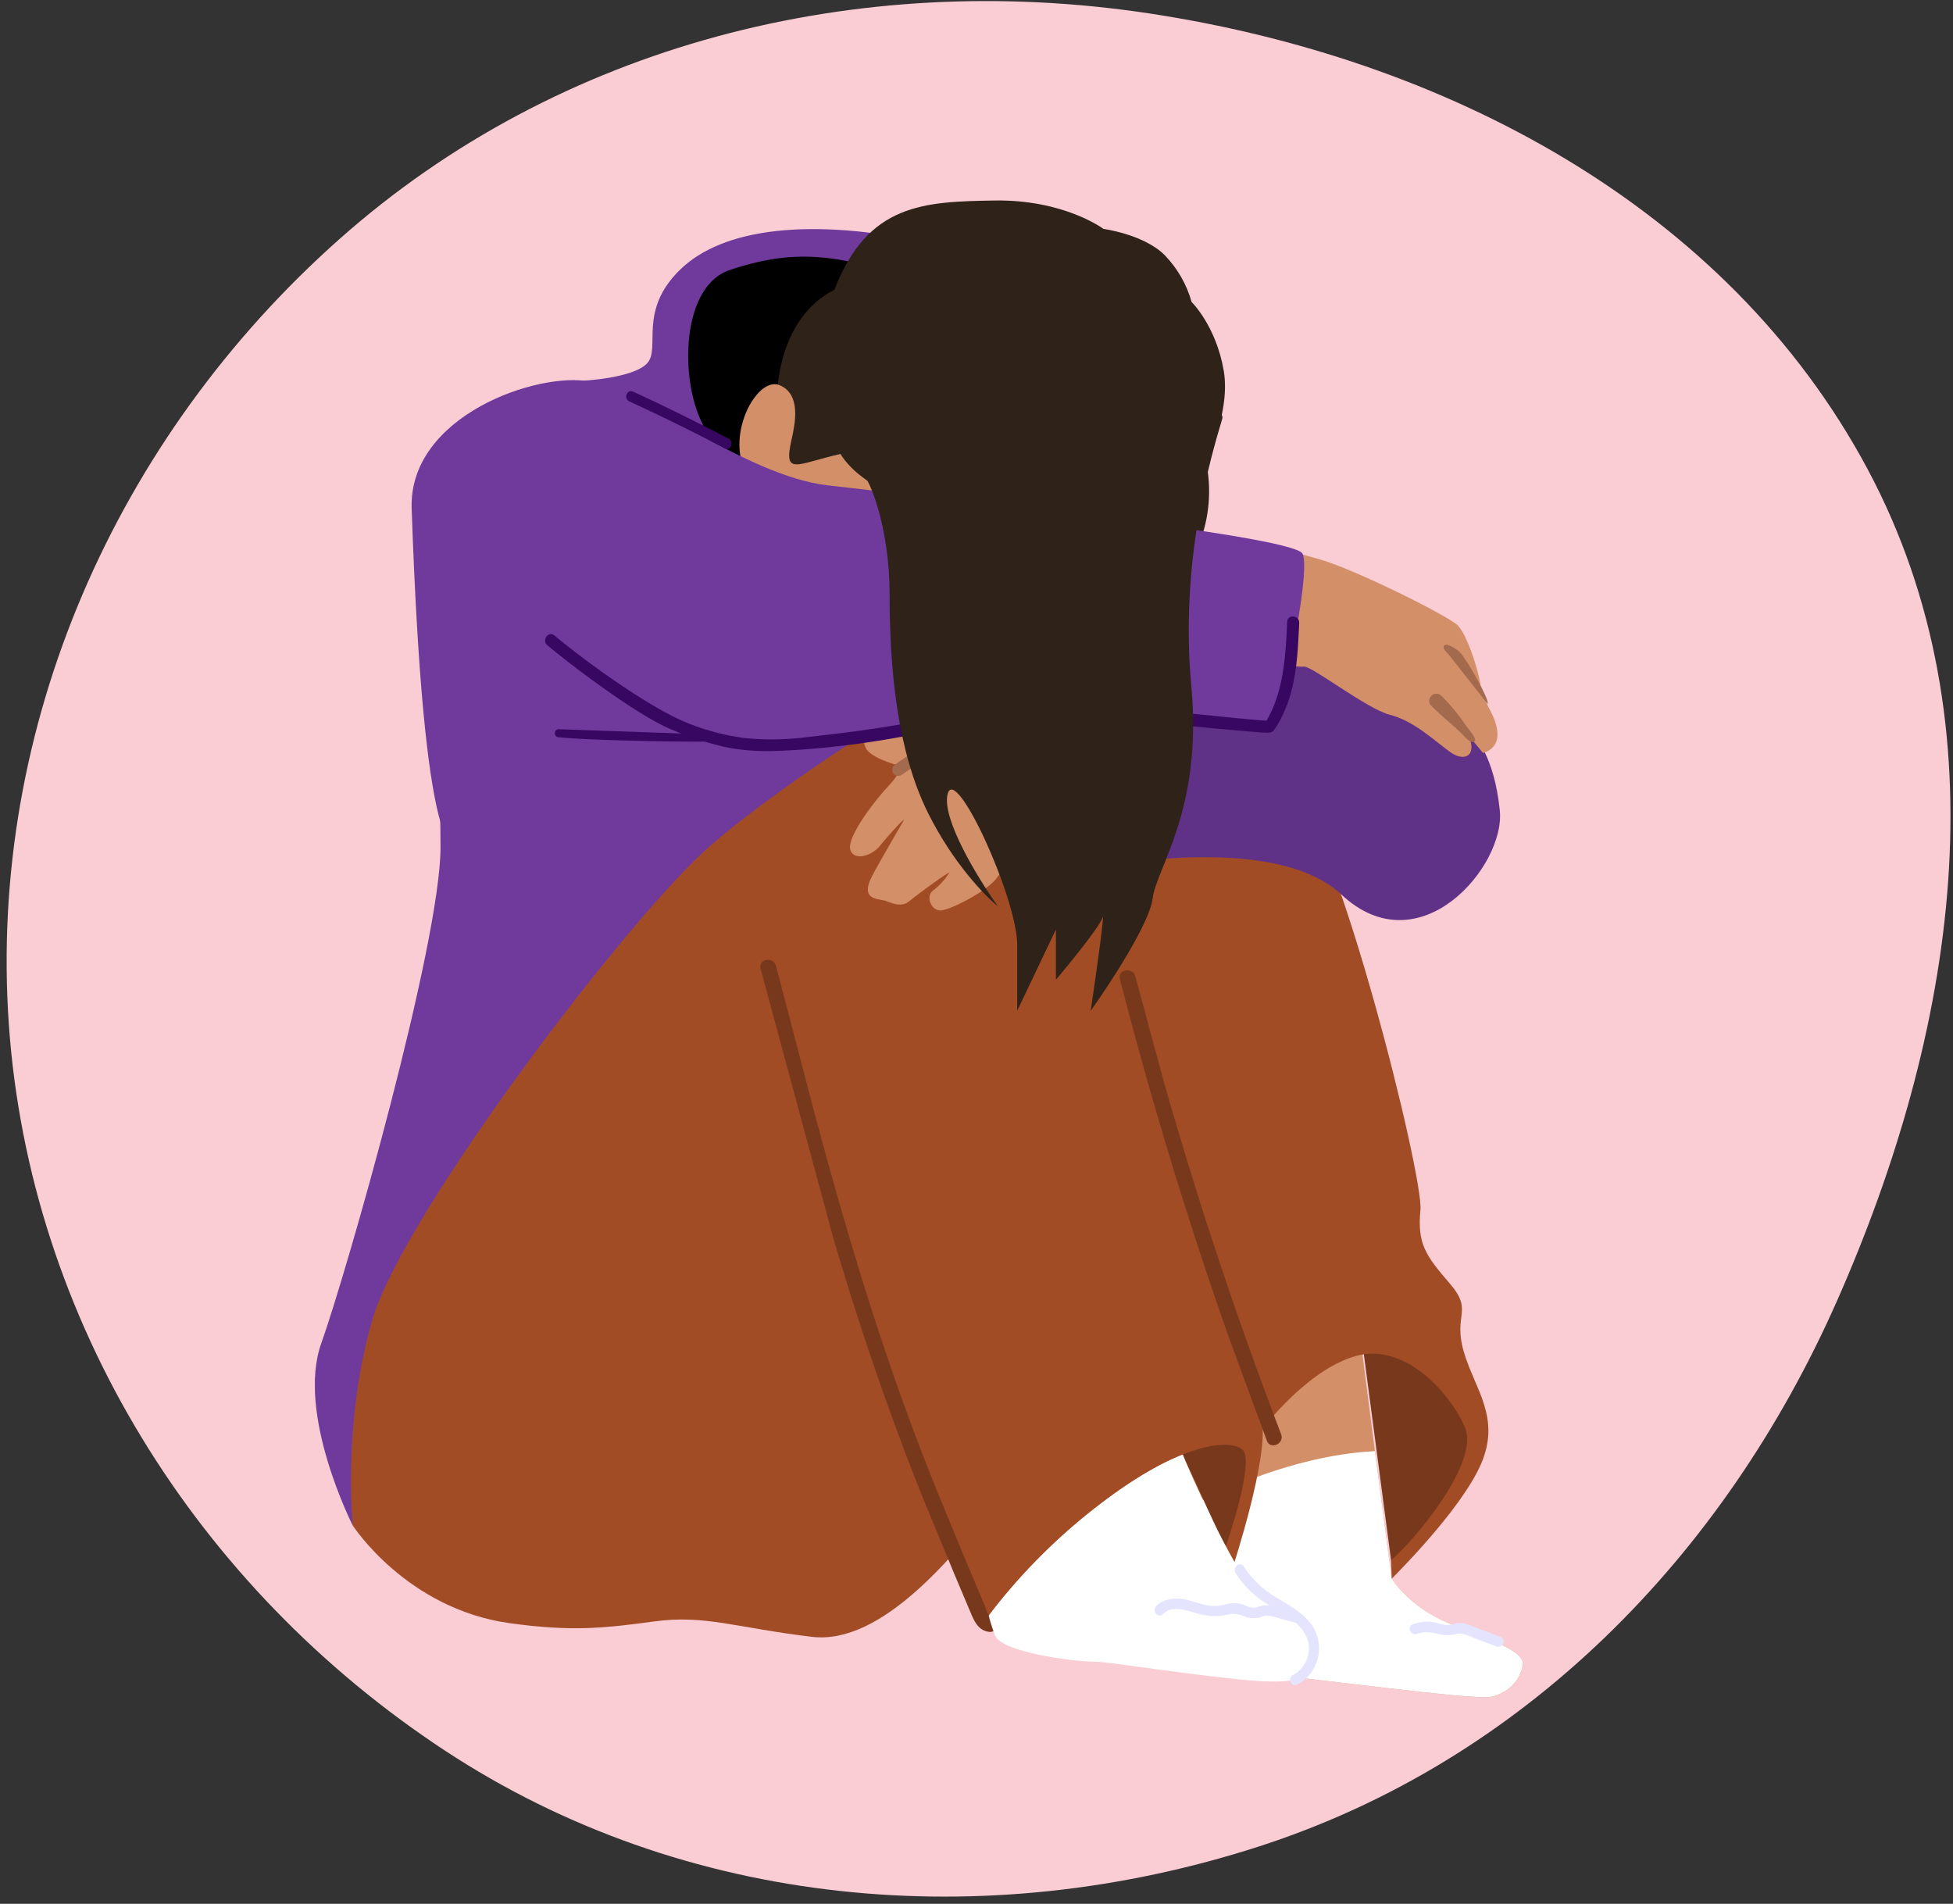
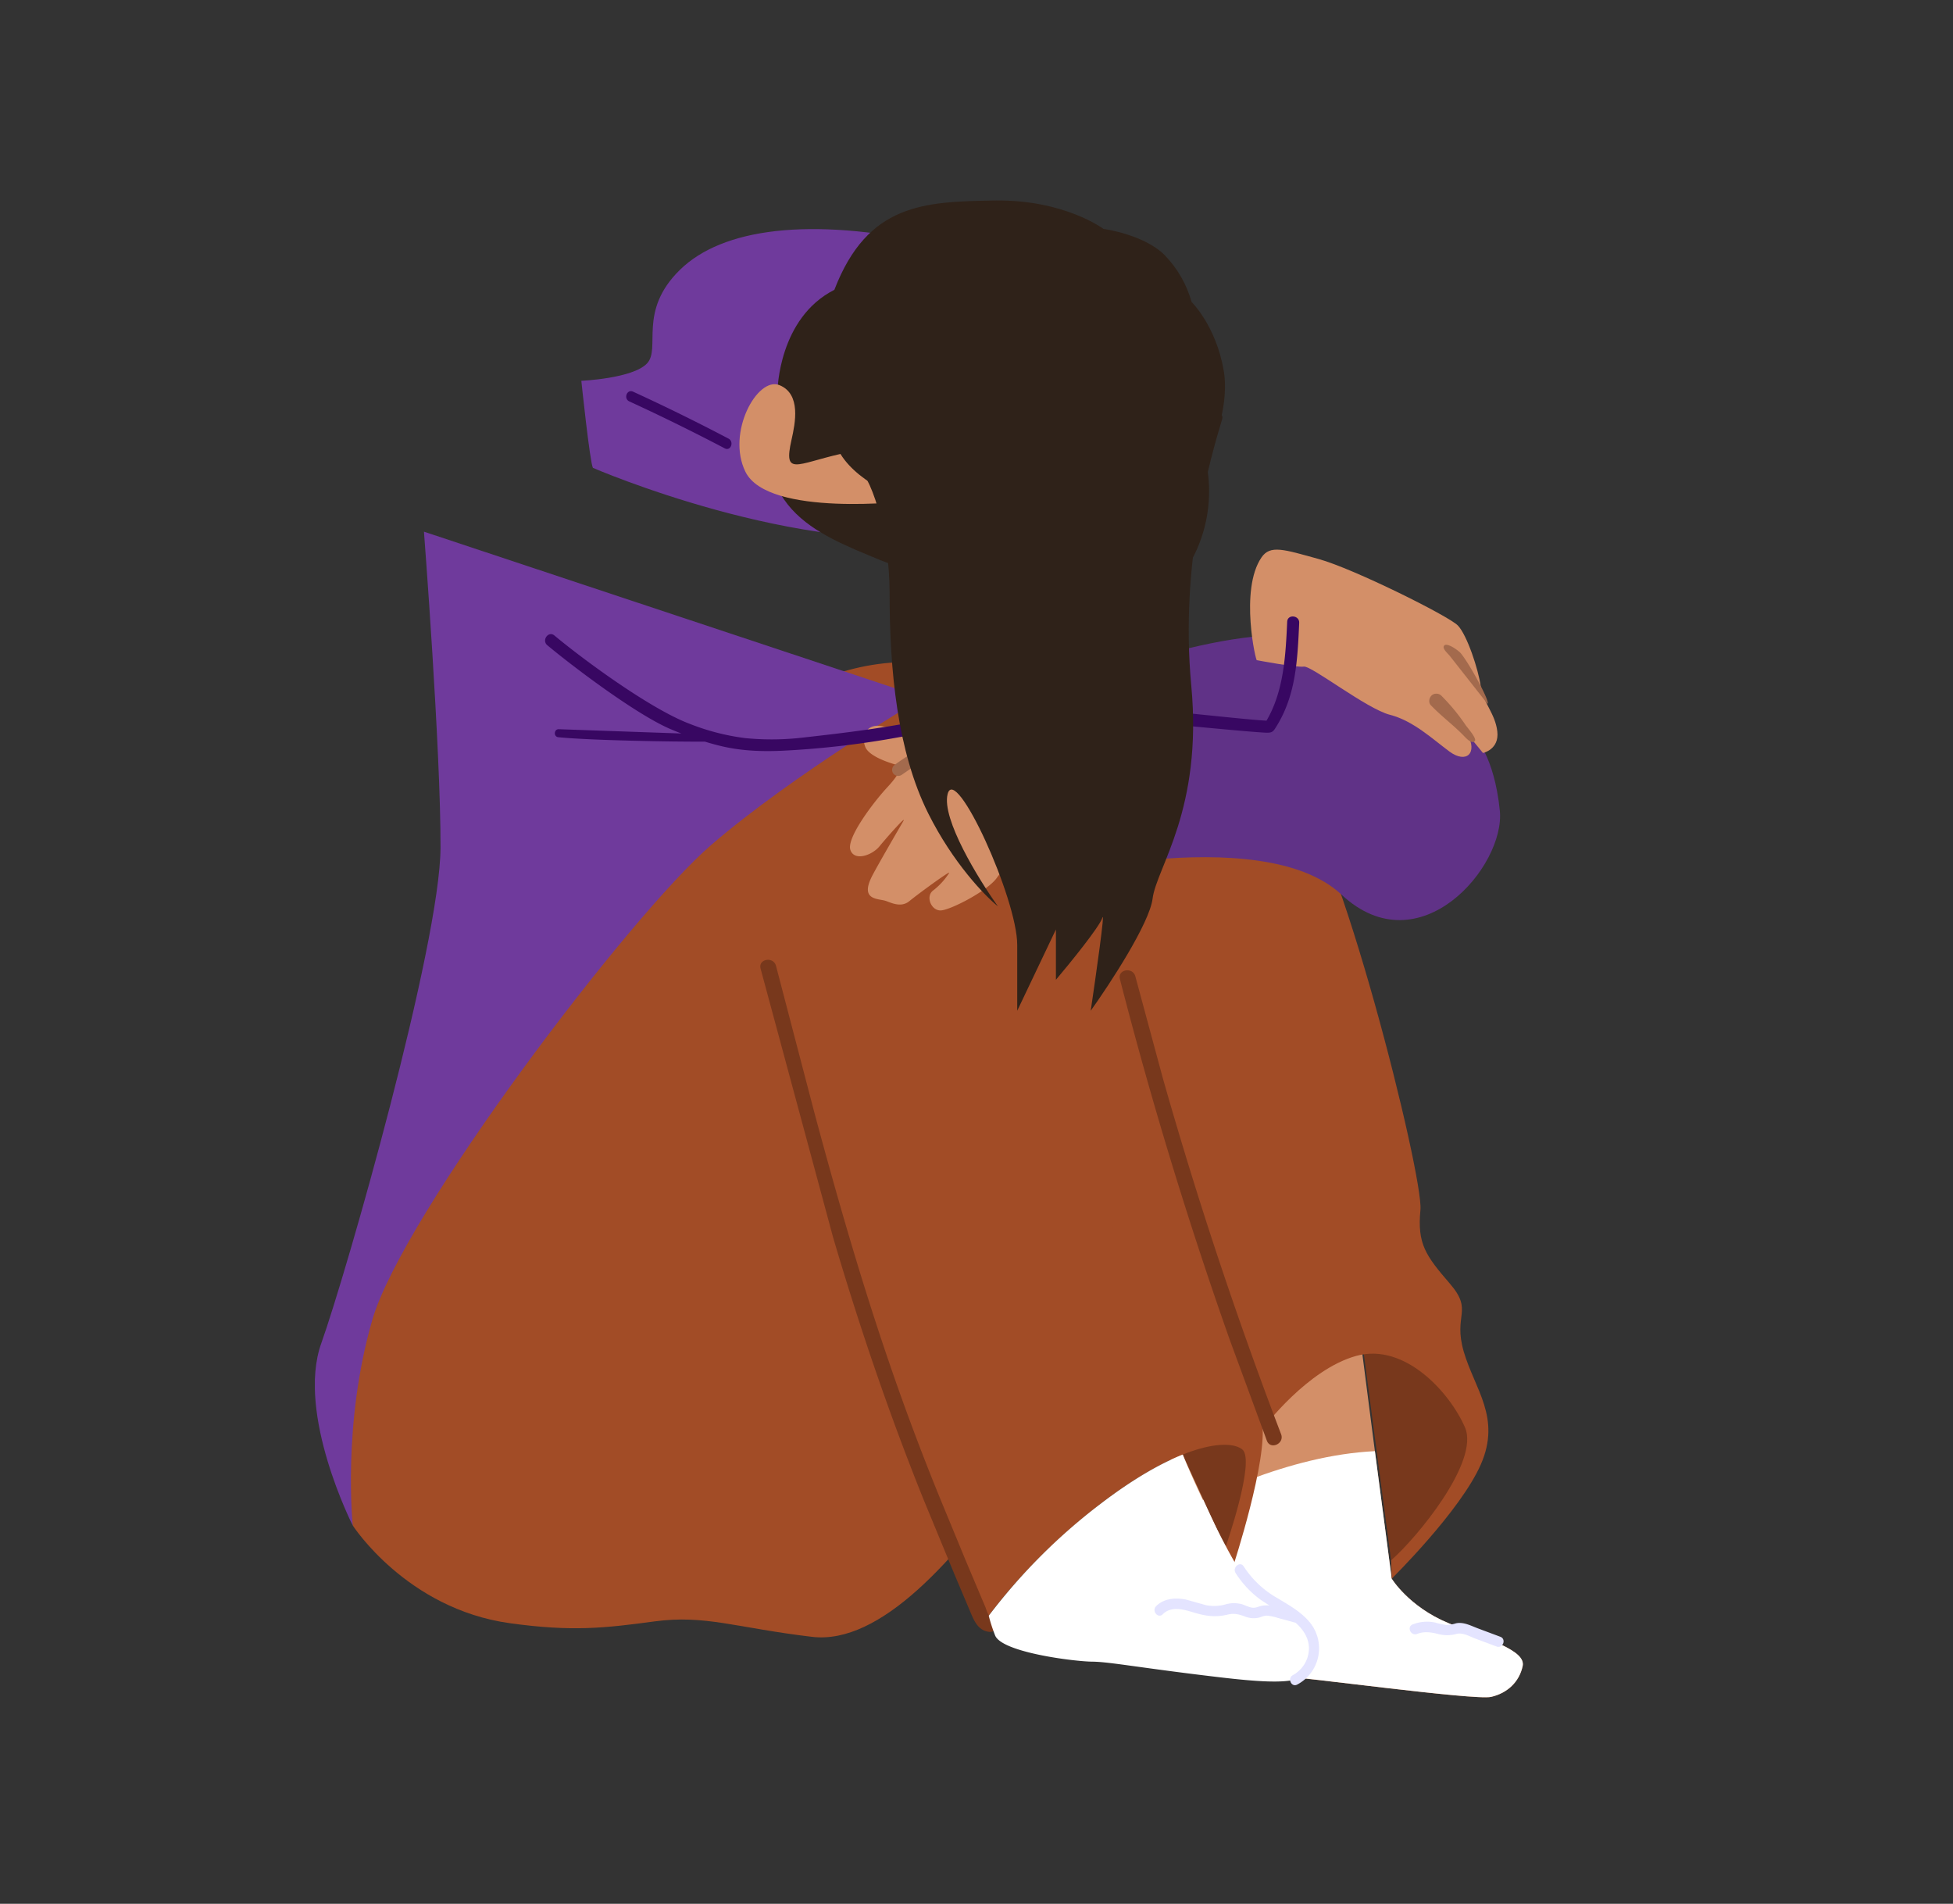
<svg xmlns="http://www.w3.org/2000/svg" width="237" height="231" fill="none">
  <rect width="100%" height="100%" fill="#333333" stroke="none" />
-   <path d="M139.33 1.609c35.837 5.393 70.199 23.343 87.294 55.293 16.712 31.235 10.62 68.541-3.7 100.943-13.676 30.944-37.973 55.81-70.172 66.208-33.192 10.719-69.634 7.517-98.774-11.649-30.117-19.809-50.402-52.161-52.907-88.117-2.52-36.171 13.006-71.22 40.13-95.287C67.925 5.287 103.998-3.708 139.33 1.609z" fill="#faccd4" />
  <g clip-path="url(#A)">
    <path d="M164.59 158.113c-.062.645 4.296 33.437 4.296 33.437s2.072 3.4 6.863 5.387 9.434 3.309 9.03 5.223-1.841 3.289-3.835 3.742-23.392-2.507-25.56-2.502-9.791.342-12.816-8.628-3.594-14.23 3.494-24.602 1.986-4.793 1.986-4.793l16.542-7.264z" fill="#d38f68" />
    <path d="M175.748 196.937c-4.793-1.987-6.862-5.387-6.862-5.387l-2.041-15.47c-5.236.259-10.431 1.652-15.299 3.488-3.885 1.469-7.966 3.289-11.073 6.132.158 2.81.95 5.674 2.095 9.064 3.024 8.97 10.646 8.631 12.816 8.629s23.565 2.957 25.559 2.501 3.431-1.831 3.835-3.742-4.236-3.216-9.03-5.215z" fill="#fff" />
    <path d="M42.82 185.115s6.51 10.1 19.047 11.84c7.608 1.056 11.565.588 17.57-.218 6.153-.826 9.879.777 19.103 1.873 16.591 1.981 36.601-41.501 42.246-44.8s1.909-70.697-28.579-73.374-56.787 51.502-64.985 65.776-6.878 30.971-4.402 38.903z" fill="#a24c26" />
    <g fill="#78381c">
      <path d="M141.879 172.939l6.824 14.861s4.086-7.952 4.011-12.738-10.835-2.123-10.835-2.123zm23.449-9.972l3.481 26.359s1.595.306 6.411-6.616 4.48-7.986 3.535-11.912-13.427-7.831-13.427-7.831z" />
    </g>
    <g fill="#a24c26">
      <path d="M119.09 197.317s4.874-7.51 14.463-14.846 15.561-7.937 17.206-6.593-2.056 11.912-2.056 11.912l.971 2.165s4.218-12.894 3.478-17.4-4.698-6.375-5.232-9.975-8.286-48.12-14.654-64.709-27.437-9.77-33.072-6.482-13.878 11.135-13.878 11.135l32.774 94.792z" />
      <path d="M153.388 173.179s5.273-7.023 11.198-8.659 11.394 4.513 13.194 8.683-5.902 13.466-8.971 16.123l.078 2.224s8.341-8.201 10.819-13.87-.735-9.092-2.071-13.655 1.219-4.907-1.702-8.287-3.962-4.821-3.56-8.921-10.123-46.082-15.447-50.595-16.908-14.52-29.965-5.006 13.182 73.731 17.729 78.612 8.698 3.351 8.698 3.351z" />
    </g>
    <g fill="#78381c">
      <path d="M120.197 196.113c-.295-.039-.518-.862-.608-1.09l-.849-2.005-1.629-3.863-3.142-7.614c-2.071-5.091-4.003-10.224-5.795-15.416-3.535-10.234-6.534-20.641-9.341-31.096l-4.661-17.827c-.3-1.175-2.18-.864-1.875.324l8.805 32.629c3.185 10.804 6.803 21.445 11.013 31.889l3.678 8.903 1.874 4.436c.487 1.144.94 2.429 2.331 2.618 1.23.171 1.411-1.722.199-1.888zm35.268-22.087A515.66 515.66 0 0 1 141.1 130.78l-3.322-12.303c-.303-1.176-2.181-.865-1.875.324 3.798 14.772 8.241 29.36 13.328 43.764l4.506 12.246c.435 1.155 2.163.358 1.728-.785z" />
    </g>
    <path d="M150.961 191.32c-1.834-2.408-6.215-11.702-7.427-14.828-2.678 1.07-6.019 2.95-9.981 5.98a70.82 70.82 0 0 0-13.567 13.579 20 20 0 0 0 .777 2.401c.863 2.072 9.68 3.154 11.783 3.17s5.86.764 15.509 1.9 10.794.415 11.728-2.486c1.37-4.267-6.616-6.821-8.822-9.716z" fill="#fff" />
    <g fill="#e4e4ff">
      <path d="M159.01 196.934a7.27 7.27 0 0 0-1.036-1.054.25.25 0 0 0-.047-.039c-.909-.764-1.965-1.354-2.983-1.968-1.624-.931-3.002-2.237-4.019-3.809-.435-.689-1.412.121-.979.805a11.71 11.71 0 0 0 3.128 3.307l.982.637c-.375-.049-.755-.024-1.119.075-.391.112-.671.259-1.093.163-.373-.077-.717-.259-1.08-.383-.662-.19-1.365-.19-2.027 0-.787.228-1.618.259-2.419.091l-2.367-.663c-1.266-.259-2.696-.169-3.654.792-.57.575.231 1.554.805.982 1.016-1.023 2.512-.593 3.724-.226 1.45.443 2.642.627 4.128.272.79-.189 1.295-.07 2.054.2a2.85 2.85 0 0 0 1.722.173c.362-.093.647-.259 1.036-.246.427.039.848.126 1.256.259l2.206.601c.971.857 1.712 2.004 1.605 3.346a3.72 3.72 0 0 1-.583 1.747 3.73 3.73 0 0 1-1.348 1.254c-.72.378-.197 1.533.518 1.152a4.98 4.98 0 0 0 1.645-1.398c.439-.581.746-1.251.897-1.964a4.99 4.99 0 0 0-.019-2.159c-.164-.71-.484-1.374-.933-1.947zm23.058 1.668l-2.722-1.018c-.844-.316-1.738-.811-2.662-.614a4.01 4.01 0 0 1-1.204.2c-.446-.068-.886-.166-1.318-.293-.912-.195-1.861-.116-2.727.228-.762.287-.231 1.437.531 1.152.862-.326 1.652-.22 2.522 0a4.22 4.22 0 0 0 2.258 0c.777-.199 1.603.308 2.331.58l2.537.948c.764.285 1.217-.899.454-1.183z" />
    </g>
    <path d="M71.95 56.767c-.373-.702-1.404-10.56-1.404-10.56s6.236-.277 7.966-2.103-1.155-6.321 3.996-11.361 15.711-6.446 30.695-3.203 17.107 10.99 15.294 15.913 6.798 16.63-12.324 19.422-44.223-8.108-44.223-8.108z" fill="#6f3a9c" />
-     <path d="M91.113 59.421a25.38 25.38 0 0 1-6.246-8.833c-2.331-5.56-1.989-15.967 3.75-17.847s10.905-2.486 19.292.334 12.519 10.558 11.571 20.238-16.998 14.776-28.367 6.109z" fill="#000" />
    <g fill="#2f2219">
      <path d="M94.356 47.359s.127-8.761 6.896-12.194c4.042-10.493 10.902-10.69 19.388-10.835s13.264 3.444 13.264 3.444 4.92.66 7.435 3.188c1.544 1.591 2.666 3.543 3.263 5.679 0 0 2.975 2.898 3.905 8.365s-2.769 12.334-2.769 12.334-1.196 5.477-4.107 10.242-27.126 3.579-34.796.386-16.801-6.37-12.479-20.608z" />
      <path d="M145.982 54.565c-.236-.777-1.489-.565-1.251.215.641 2.067.863 4.242.652 6.396a16.25 16.25 0 0 1-1.877 6.148c-.388.71.635 1.458 1.036.746 1.129-2.041 1.838-4.288 2.085-6.607a17.49 17.49 0 0 0-.645-6.898z" />
    </g>
    <path d="M110.305 60.792s-5.878-1.779-8.315-5.71c-5.366 1.22-6.937 2.709-5.943-1.694.456-2.025 1.199-5.583-1.466-6.658s-6.453 5.764-4.125 10.509c2.737 5.581 19.849 3.553 19.849 3.553z" fill="#d38f68" />
    <path d="M178.899 89.342s2.434 2.307 3.108 9.027-9.74 19.041-19.22 10.18c-9.789-9.152-38.389-1.632-38.389-1.632l1.756-22.446s22.939-9.284 32.474-7.02 20.271 11.892 20.271 11.892z" fill="#603287" />
    <path d="M51.448 64.513s2.051 26.59 2.01 38.339-11.412 51.574-14.471 60.143 3.825 22.121 3.825 22.121-1.313-12.252 2.372-24.975 31.194-49.057 41.125-57.618 25.702-17.884 25.702-17.884L51.448 64.513z" fill="#6f3a9c" />
    <path d="M129.043 99.674s-2.106 5.697-4.04 6.883-6.41-4.268-4.706-9.561 10.315-2.162 8.746 2.678z" fill="#000" />
    <path d="M125.645 86.656s3.705-1.101 4.581 4.534c.494 3.196-.886 7.896-1.036 8.18-.738 1.367-7.121 5.487-8.175 7.08s-5.604 3.934-6.809 4.017-1.929-1.717-.963-2.422a8.44 8.44 0 0 0 1.942-2.126c.236-.378-3.752 2.533-4.834 3.424s-2.378.09-2.994-.068c-.95-.243-2.911-.134-1.603-2.825.518-1.069 3.366-5.956 3.858-6.803s-1.978 1.935-2.884 3.043-3.082 1.859-3.538.417 2.753-5.713 4.537-7.634 1.554-2.538 1.554-2.538-3.724-.865-4.281-2.315.283-2.867 2.041-2.494 5.524.64 7.575.044 11.029-1.515 11.029-1.515z" fill="#d38f68" />
    <path d="M112.089 91.54a.76.76 0 0 0-.42-.383c-.185-.068-.389-.061-.569.018a22.03 22.03 0 0 0-2.569 1.665.75.75 0 0 0-.268.503c-.019.197.04.393.164.546a.76.76 0 0 0 1.036.101l1.355-.935.896-.518c.173-.086.309-.231.383-.409.074-.189.072-.4-.008-.588z" fill="#a36a4d" />
    <path d="M152.529 80.107s4.788.912 5.697.777 7.629 5.13 10.441 5.847 5.148 2.919 7.215 4.451 3.493.199 2.17-2.147l1.911 2.331s1.997-.419 1.738-2.621-1.738-3.478-2.015-5.49-1.66-6.215-2.776-7.362S164.257 69 160.023 67.83s-5.878-1.748-6.94-.192c-2.698 3.947-.64 12.87-.554 12.469z" fill="#d38f68" />
-     <path d="M63.386 78.542S85.214 88.888 89.96 90.24s31.353-3.139 38.29-3.789 24.239 2.113 25.557 2.24 5.373-19.163 4.27-21.494-47.866-7.129-57.727-8.318-22.4-11.285-28.706-12.57-22.076 4.128-21.688 15.395c2.836 82.204 13.43 16.837 13.43 16.837z" fill="#6f3a9c" />
    <g fill="#a36a4d">
      <path d="M177.873 88.008c-.853-1.267-1.824-2.45-2.901-3.532a.88.88 0 0 0-.584-.304c-.226-.022-.454.044-.633.185-.326.293-.453.87-.119 1.217 1.367 1.416 2.709 2.367 4.076 3.783.313.324.878.912 1.246.583.316-.285-.803-1.541-1.085-1.932zm-.63-8.771c-.298-.342-1.6-1.253-1.955-.935s.303.886.621 1.251l4.599 5.847c.384-.197-2.279-5.026-3.265-6.163z" />
    </g>
    <path d="M157.659 75.58c.041-.935-1.412-1.085-1.456-.142-.189 4.071-.401 8.414-2.512 12.008-4.661-.259-23.327-2.634-27.967-2.142-4.69.5-9.082 1.145-13.699 2.072-4.7.94-8.862 1.481-14.391 2.097-2.397.293-4.819.321-7.222.085-2.315-.296-4.583-.883-6.751-1.745-4.612-1.74-12.598-7.554-16.384-10.705-.725-.603-1.577.585-.857 1.184 3.382 2.815 10.876 8.432 14.921 10.164a53.11 53.11 0 0 0 1.334.544l-14.825-.518c-.624-.062-.72.906-.093.971 3.856.386 13.909.559 17.785.536a30.61 30.61 0 0 0 2.245.603c2.388.536 4.788.611 7.225.497 4.703-.236 9.385-.778 14.018-1.624 4.71-.826 9.887-1.813 14.628-2.442 5.242-.704 24.539 1.575 29.817 1.872.697.039.948-.018 1.235-.461 2.572-3.926 2.737-8.3 2.95-12.855z" fill="#380762" />
    <path d="M107.953 71.947c0-7.51-2.347-14.708-4.224-15.49 13.612 0 45.718-9.388 44.591-5.633-1.408 4.694-5.163 17.367-3.755 32.388s-4.224 22.061-4.694 25.816c-.375 3.004-5.163 10.327-7.51 13.613.626-4.225 1.784-12.392 1.408-11.266s-3.911 5.476-5.632 7.51v-6.102l-4.694 9.858v-7.98c0-5.633-7.51-22.061-8.449-18.306-.751 3.004 3.755 10.326 6.102 13.612-1.565-1.252-5.445-5.257-8.449-11.265-3.755-7.51-4.694-17.367-4.694-26.755z" fill="#2f2219" />
    <path d="M88.406 53.221a239.18 239.18 0 0 0-11.583-5.697c-.743-.342-1.191.844-.453 1.183 3.91 1.797 7.77 3.696 11.581 5.697.722.381 1.168-.808.456-1.183z" fill="#380762" />
  </g>
  <defs>
    <clipPath id="A">
      <path fill="#fff" transform="translate(38.213 24.324)" d="M0 0h146.59v181.627H0z" />
    </clipPath>
  </defs>
</svg>